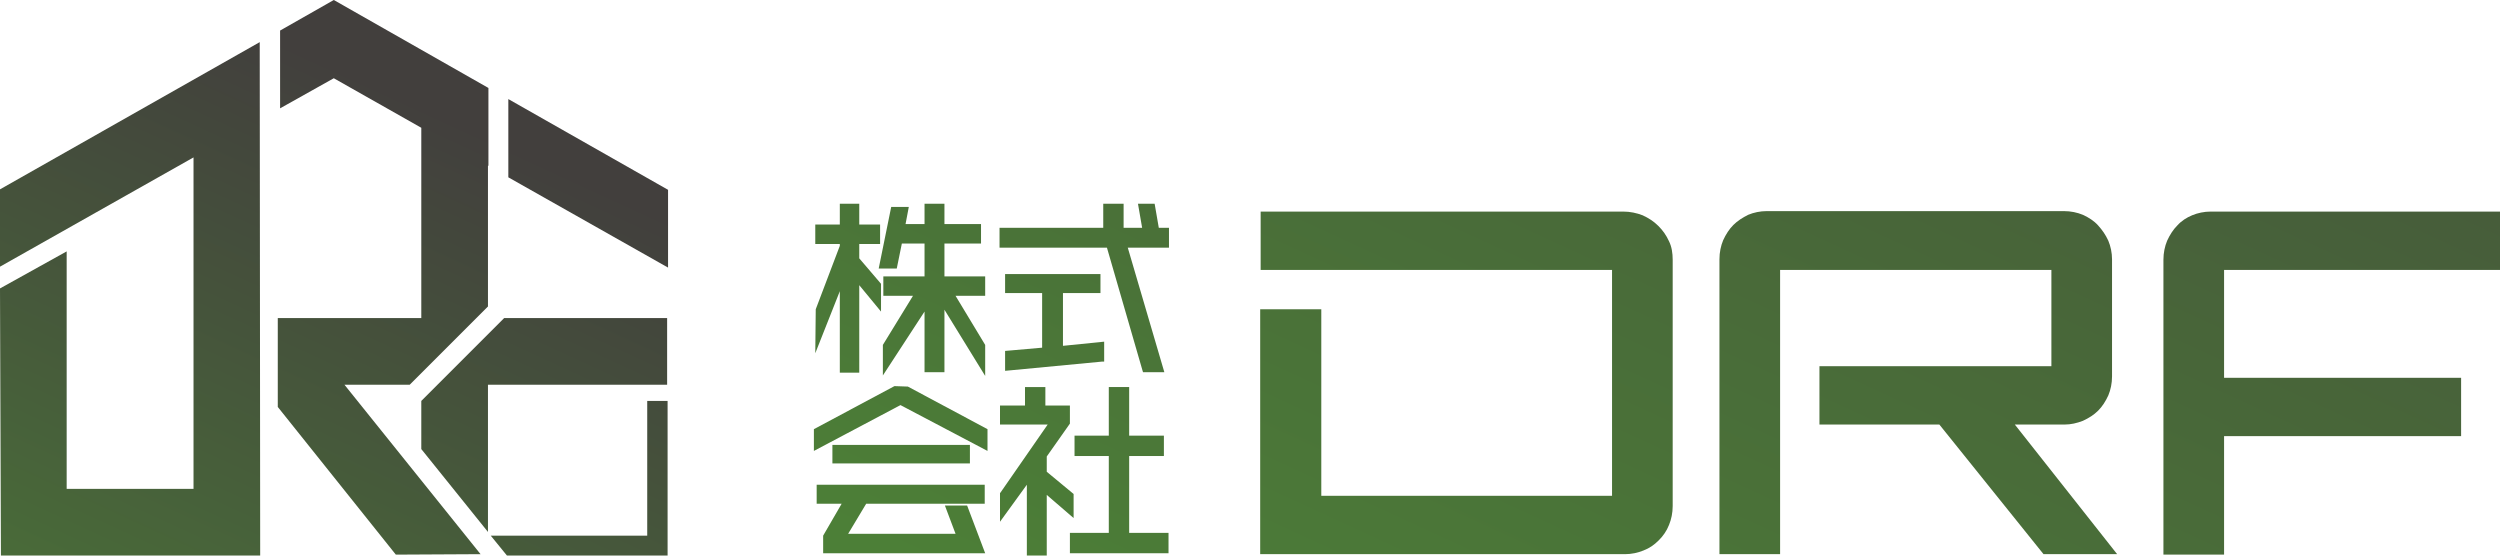
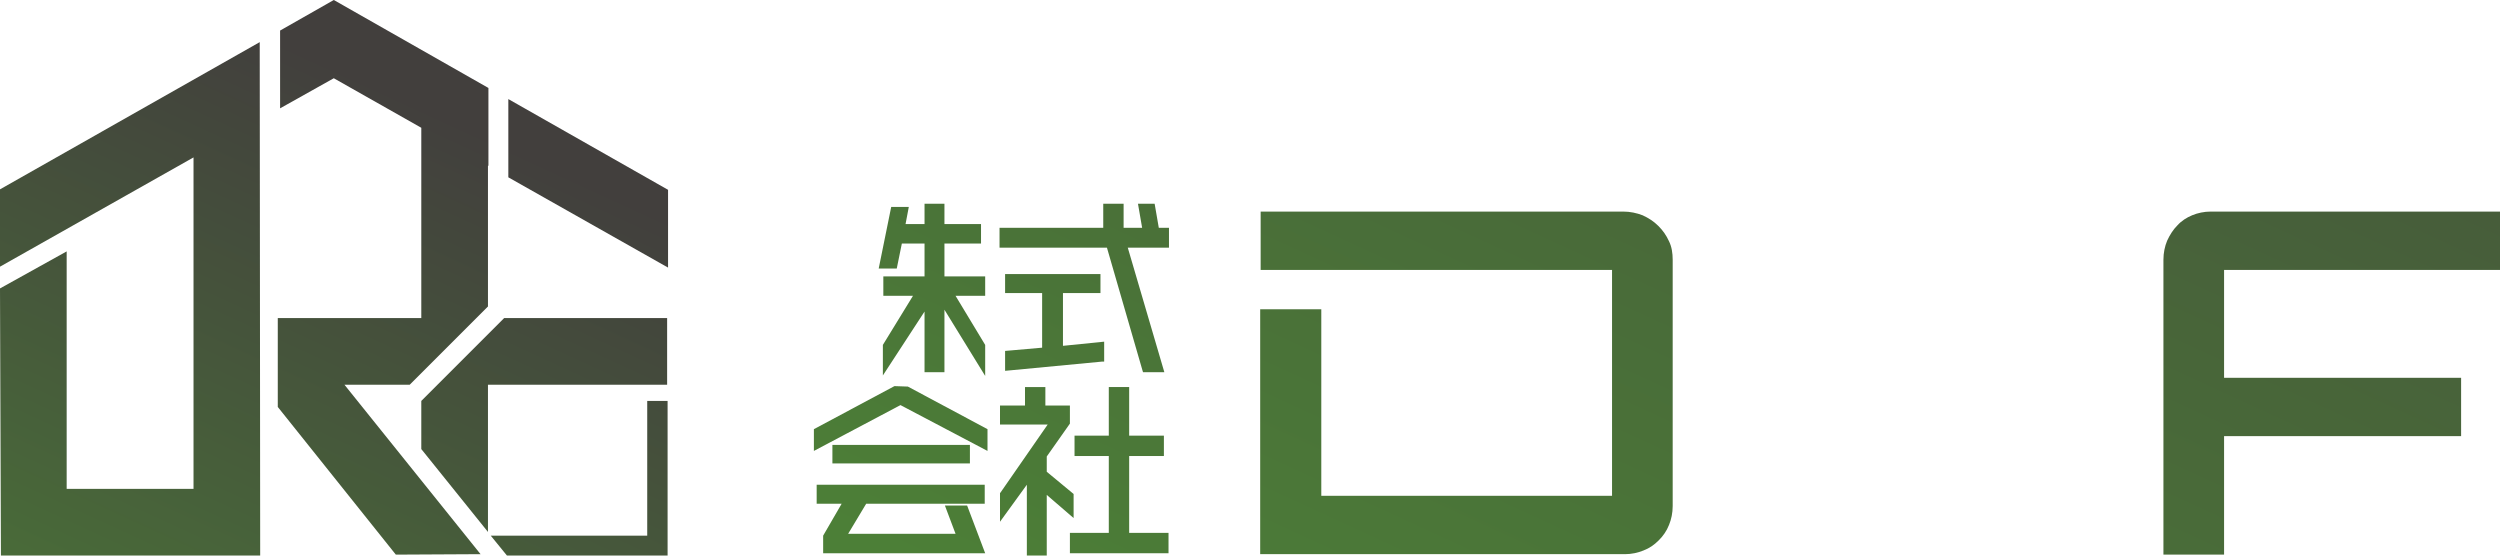
<svg xmlns="http://www.w3.org/2000/svg" xmlns:xlink="http://www.w3.org/1999/xlink" version="1.1" viewBox="0 0 540 120">
  <defs>
    <style>
      .cls-1 {
        fill: url(#_名称未設定グラデーション_76-10);
      }

      .cls-2 {
        fill: url(#_名称未設定グラデーション_76-6);
      }

      .cls-3 {
        fill: url(#_名称未設定グラデーション_76-17);
      }

      .cls-4 {
        fill: url(#_名称未設定グラデーション_76-7);
      }

      .cls-5 {
        fill: url(#_名称未設定グラデーション_76-15);
      }

      .cls-6 {
        fill: url(#_名称未設定グラデーション_76-4);
      }

      .cls-7 {
        fill: url(#_名称未設定グラデーション_76-3);
      }

      .cls-8 {
        fill: url(#_名称未設定グラデーション_76-11);
      }

      .cls-9 {
        fill: url(#_名称未設定グラデーション_76-8);
      }

      .cls-10 {
        fill: url(#_名称未設定グラデーション_76-9);
      }

      .cls-11 {
        fill: url(#_名称未設定グラデーション_76);
      }

      .cls-12 {
        fill: url(#_名称未設定グラデーション_76-13);
      }

      .cls-13 {
        fill: url(#_名称未設定グラデーション_76-12);
      }

      .cls-14 {
        fill: url(#_名称未設定グラデーション_76-14);
      }

      .cls-15 {
        fill: url(#_名称未設定グラデーション_76-2);
      }

      .cls-16 {
        fill: url(#_名称未設定グラデーション_76-5);
      }

      .cls-17 {
        fill: url(#_名称未設定グラデーション_76-16);
      }
    </style>
    <linearGradient id="_名称未設定グラデーション_76" data-name="名称未設定グラデーション 76" x1="162.2" y1="105.1" x2="327.5" y2="-254.2" gradientUnits="userSpaceOnUse">
      <stop offset="0" stop-color="#4c7f37" />
      <stop offset="1" stop-color="#423f3d" />
    </linearGradient>
    <linearGradient id="_名称未設定グラデーション_76-2" data-name="名称未設定グラデーション 76" x1="179.5" y1="113.1" x2="344.9" y2="-246.2" xlink:href="#_名称未設定グラデーション_76" />
    <linearGradient id="_名称未設定グラデーション_76-3" data-name="名称未設定グラデーション 76" x1="205.9" y1="125.3" x2="371.3" y2="-234.1" xlink:href="#_名称未設定グラデーション_76" />
    <linearGradient id="_名称未設定グラデーション_76-4" data-name="名称未設定グラデーション 76" x1="202.5" y1="123.7" x2="367.8" y2="-235.7" xlink:href="#_名称未設定グラデーション_76" />
    <linearGradient id="_名称未設定グラデーション_76-5" data-name="名称未設定グラデーション 76" x1="191.6" y1="118.7" x2="357" y2="-240.7" xlink:href="#_名称未設定グラデーション_76" />
    <linearGradient id="_名称未設定グラデーション_76-6" data-name="名称未設定グラデーション 76" x1="185.1" y1="115.7" x2="350.4" y2="-243.7" xlink:href="#_名称未設定グラデーション_76" />
    <linearGradient id="_名称未設定グラデーション_76-7" data-name="名称未設定グラデーション 76" x1="186.3" y1="116.2" x2="351.7" y2="-243.1" xlink:href="#_名称未設定グラデーション_76" />
    <linearGradient id="_名称未設定グラデーション_76-8" data-name="名称未設定グラデーション 76" x1="228.9" y1="135.8" x2="394.2" y2="-223.5" xlink:href="#_名称未設定グラデーション_76" />
    <linearGradient id="_名称未設定グラデーション_76-9" data-name="名称未設定グラデーション 76" x1="211.1" y1="127.6" x2="376.5" y2="-231.7" xlink:href="#_名称未設定グラデーション_76" />
    <linearGradient id="_名称未設定グラデーション_76-10" data-name="名称未設定グラデーション 76" x1="279.7" y1="159.2" x2="445.1" y2="-200.1" xlink:href="#_名称未設定グラデーション_76" />
    <linearGradient id="_名称未設定グラデーション_76-11" data-name="名称未設定グラデーション 76" x1="363.2" y1="197.6" x2="528.6" y2="-161.7" xlink:href="#_名称未設定グラデーション_76" />
    <linearGradient id="_名称未設定グラデーション_76-12" data-name="名称未設定グラデーション 76" x1="428.6" y1="227.7" x2="594" y2="-131.6" xlink:href="#_名称未設定グラデーション_76" />
    <linearGradient id="_名称未設定グラデーション_76-13" data-name="名称未設定グラデーション 76" x1="50.3" y1="206.3" x2="127.2" y2="39.4" xlink:href="#_名称未設定グラデーション_76" />
    <linearGradient id="_名称未設定グラデーション_76-14" data-name="名称未設定グラデーション 76" x1="-15.8" y1="175.9" x2="61" y2="8.9" xlink:href="#_名称未設定グラデーション_76" />
    <linearGradient id="_名称未設定グラデーション_76-15" data-name="名称未設定グラデーション 76" x1="22.2" y1="193.4" x2="99" y2="26.4" xlink:href="#_名称未設定グラデーション_76" />
    <linearGradient id="_名称未設定グラデーション_76-16" data-name="名称未設定グラデーション 76" x1="59.7" y1="210.6" x2="136.5" y2="43.6" xlink:href="#_名称未設定グラデーション_76" />
    <linearGradient id="_名称未設定グラデーション_76-17" data-name="名称未設定グラデーション 76" x1="78.4" y1="219.2" x2="155.3" y2="52.3" xlink:href="#_名称未設定グラデーション_76" />
  </defs>
  <g>
    <g id="_レイヤー_1" data-name="レイヤー_1">
      <g>
        <g>
-           <polygon class="cls-11" points="176.2 66.8 176.1 76.3 181.4 62.9 181.4 80.5 185.6 80.5 185.6 61.6 190.3 67.3 190.3 61.3 185.6 55.8 185.6 52.7 190.1 52.7 190.1 48.5 185.6 48.5 185.6 44 181.4 44 181.4 48.5 176.1 48.5 176.1 52.7 181.4 52.7 181.4 53.1 176.2 66.8" />
          <polygon class="cls-15" points="193.7 58 194.8 52.6 199.7 52.6 199.7 59.7 190.8 59.7 190.8 63.9 197.2 63.9 190.7 74.5 190.7 74.6 190.7 81.1 199.7 67.3 199.7 80.4 204 80.4 204 66.9 212.8 81.2 212.8 74.5 206.4 63.9 212.8 63.9 212.8 59.7 204 59.7 204 52.6 211.9 52.6 211.9 48.4 204 48.4 204 44 199.7 44 199.7 48.4 195.6 48.4 196.3 44.7 192.5 44.7 189.8 58 193.7 58" />
          <polygon class="cls-7" points="250.3 49.2 249.4 44 245.8 44 246.7 49.2 242.7 49.2 242.7 44 238.3 44 238.3 49.2 215.9 49.2 215.9 53.5 239.1 53.5 246.8 80.1 246.9 80.4 251.5 80.4 243.6 53.5 252.5 53.5 252.5 49.2 250.3 49.2" />
          <polygon class="cls-6" points="217.1 75.8 217.1 80.1 238.1 78.1 238.5 78.1 238.5 73.8 229.6 74.7 229.6 63.3 237.7 63.3 237.7 59.2 217.1 59.2 217.1 63.3 225.1 63.3 225.1 75.1 217.1 75.8" />
          <polygon class="cls-16" points="204.1 109.2 206.4 115.3 183.2 115.3 187.1 108.8 212.7 108.8 212.7 104.7 176.4 104.7 176.4 108.8 181.8 108.8 177.8 115.7 177.8 119.5 212.8 119.5 208.9 109.2 204.1 109.2" />
          <polygon class="cls-2" points="193.2 83.4 175.8 92.7 175.8 97.4 194.5 87.5 213.3 97.4 213.3 92.7 196.1 83.5 193.2 83.4" />
          <rect class="cls-4" x="179.8" y="96.1" width="29.7" height="4" />
          <polygon class="cls-9" points="243.9 98.5 251.4 98.5 251.4 94.1 243.9 94.1 243.9 83.6 239.5 83.6 239.5 94.1 232.1 94.1 232.1 98.5 239.5 98.5 239.5 115.1 231.1 115.1 231.1 119.5 252.4 119.5 252.4 115.1 243.9 115.1 243.9 98.5" />
          <polygon class="cls-10" points="231.9 106.7 226.1 101.9 226.1 98.6 231.1 91.5 231.1 87.6 225.8 87.6 225.8 83.6 221.4 83.6 221.4 87.6 216 87.6 216 91.7 226.3 91.7 216.1 106.4 216 106.5 216 112.7 221.8 104.7 221.8 120 226.1 120 226.1 106.9 231.9 111.9 231.9 106.7" />
        </g>
        <g>
          <path class="cls-1" d="M272.3,66.8h13.1v40.3h62.8v-48.8h-75.9v-12.6h78.3c1.5,0,2.9.3,4.2.8,1.3.6,2.4,1.3,3.4,2.3,1,1,1.7,2,2.3,3.3.6,1.2.8,2.6.8,4v53.2c0,1.5-.3,2.9-.8,4.1-.5,1.3-1.3,2.4-2.2,3.3-1,1-2,1.7-3.3,2.2-1.2.5-2.6.8-4,.8h-78.8v-52.9Z" />
-           <path class="cls-8" d="M371.4,56c0-1.5.3-2.9.8-4.1.6-1.3,1.3-2.4,2.2-3.3.9-.9,2-1.6,3.2-2.2,1.2-.5,2.6-.8,4-.8h64.2c1.5,0,2.9.3,4.1.8,1.3.6,2.4,1.3,3.3,2.3.9,1,1.6,2,2.2,3.3.5,1.2.8,2.6.8,4v25.3c0,1.5-.3,2.9-.8,4.1-.6,1.3-1.3,2.4-2.2,3.3-.9.9-2,1.6-3.3,2.2-1.3.5-2.6.8-3.9.8h-10.8l22.1,28h-15.9l-22.5-28h-25.9v-12.6h50.1v-20.8h-58.6v61.4h-13.1v-63.6Z" />
          <path class="cls-13" d="M467.3,56.1c0-1.5.3-2.9.8-4.1.6-1.3,1.3-2.4,2.2-3.3.9-1,2-1.7,3.2-2.2,1.2-.5,2.6-.8,4-.8h62.5v12.6h-59.6v23.3h51.2v12.6h-51.2v25.6h-13.1v-63.5Z" />
        </g>
      </g>
      <g>
        <polygon class="cls-12" points="144.3 41 109.8 21.4 109.8 38.3 144.3 57.8 144.3 41" />
        <polygon class="cls-14" points="56.1 9.1 0 40.9 0 57.6 41.8 34 41.8 105.6 14.4 105.6 14.4 54.3 0 62.3 .2 120 56.2 120 56.1 9.1" />
        <g>
          <polygon class="cls-5" points="105.4 35.8 105.5 35.8 105.5 19 72.1 0 60.5 6.6 60.5 23.4 72.1 16.9 91 27.6 91 68.7 60 68.7 60 87.9 85.5 119.8 103.8 119.7 74.4 83.1 88.5 83.1 105.4 66.2 105.4 35.8" />
          <polygon class="cls-17" points="108.9 68.7 91 86.6 91 97 105.4 114.9 105.4 83.1 144.1 83.1 144.1 68.7 108.9 68.7" />
        </g>
        <polygon class="cls-3" points="139.8 115.7 106 115.7 109.5 120 144.2 120 144.2 86.6 139.8 86.6 139.8 115.7" />
      </g>
    </g>
  </g>
</svg>